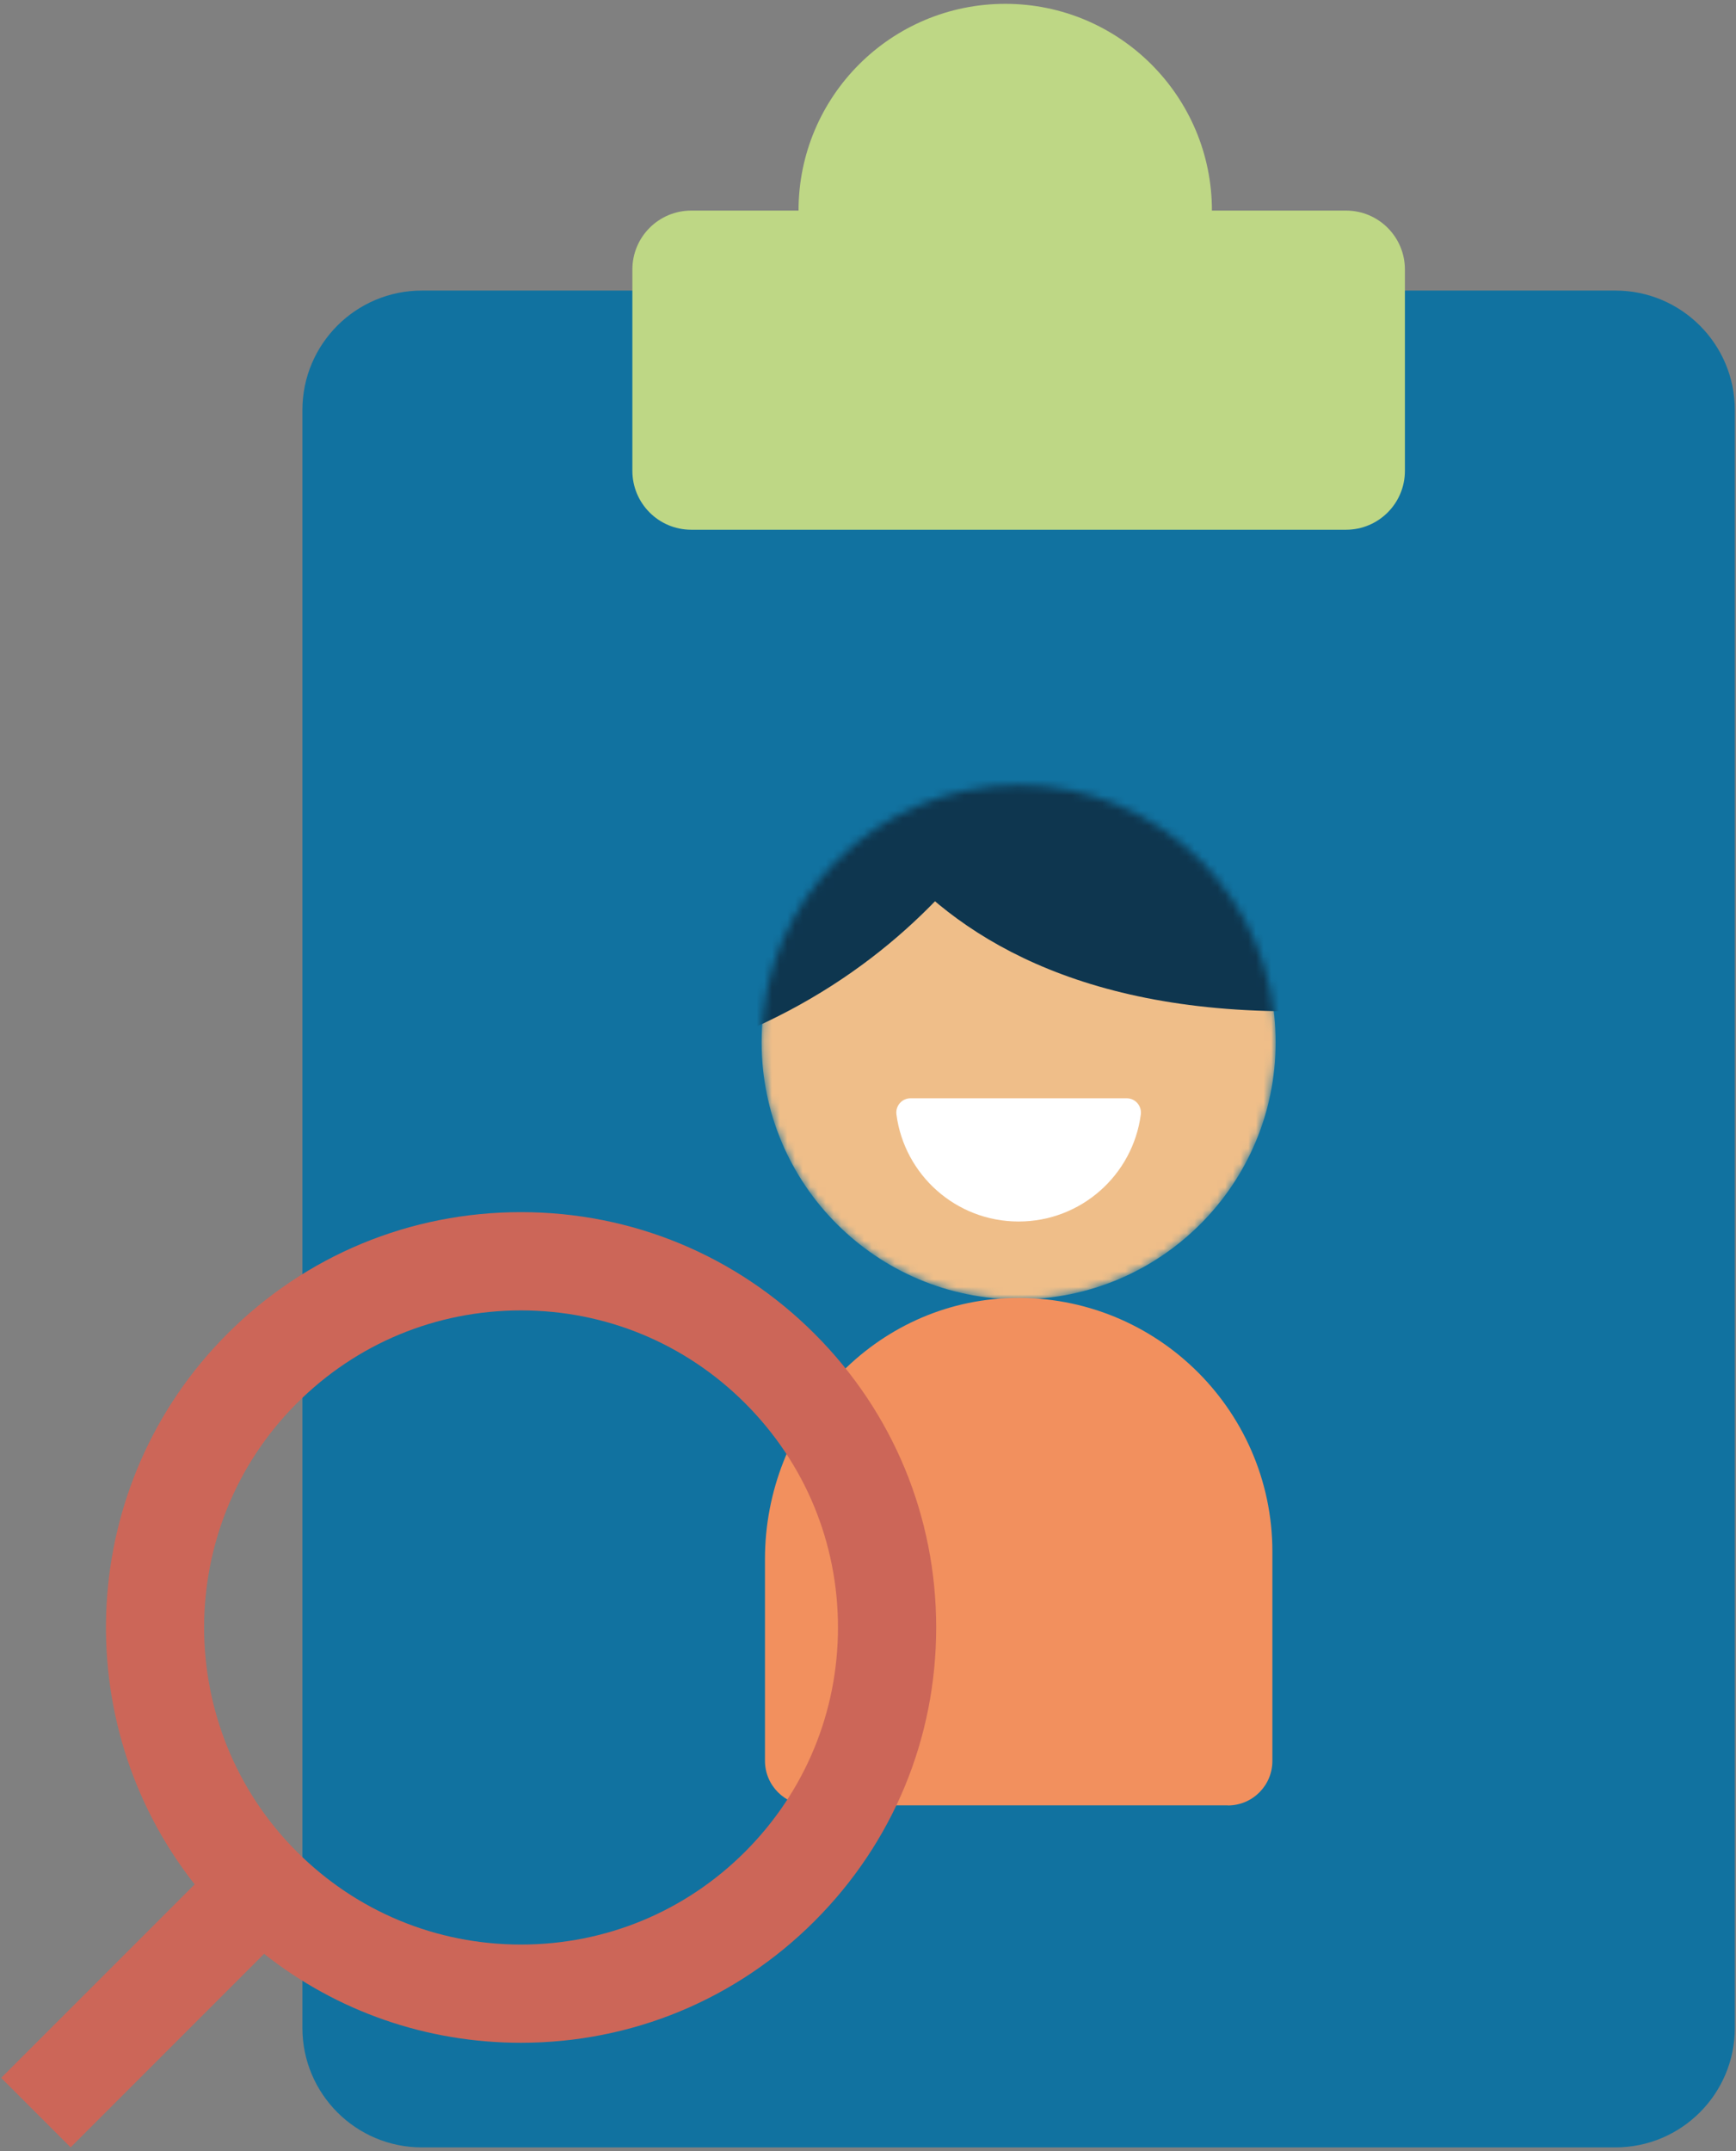
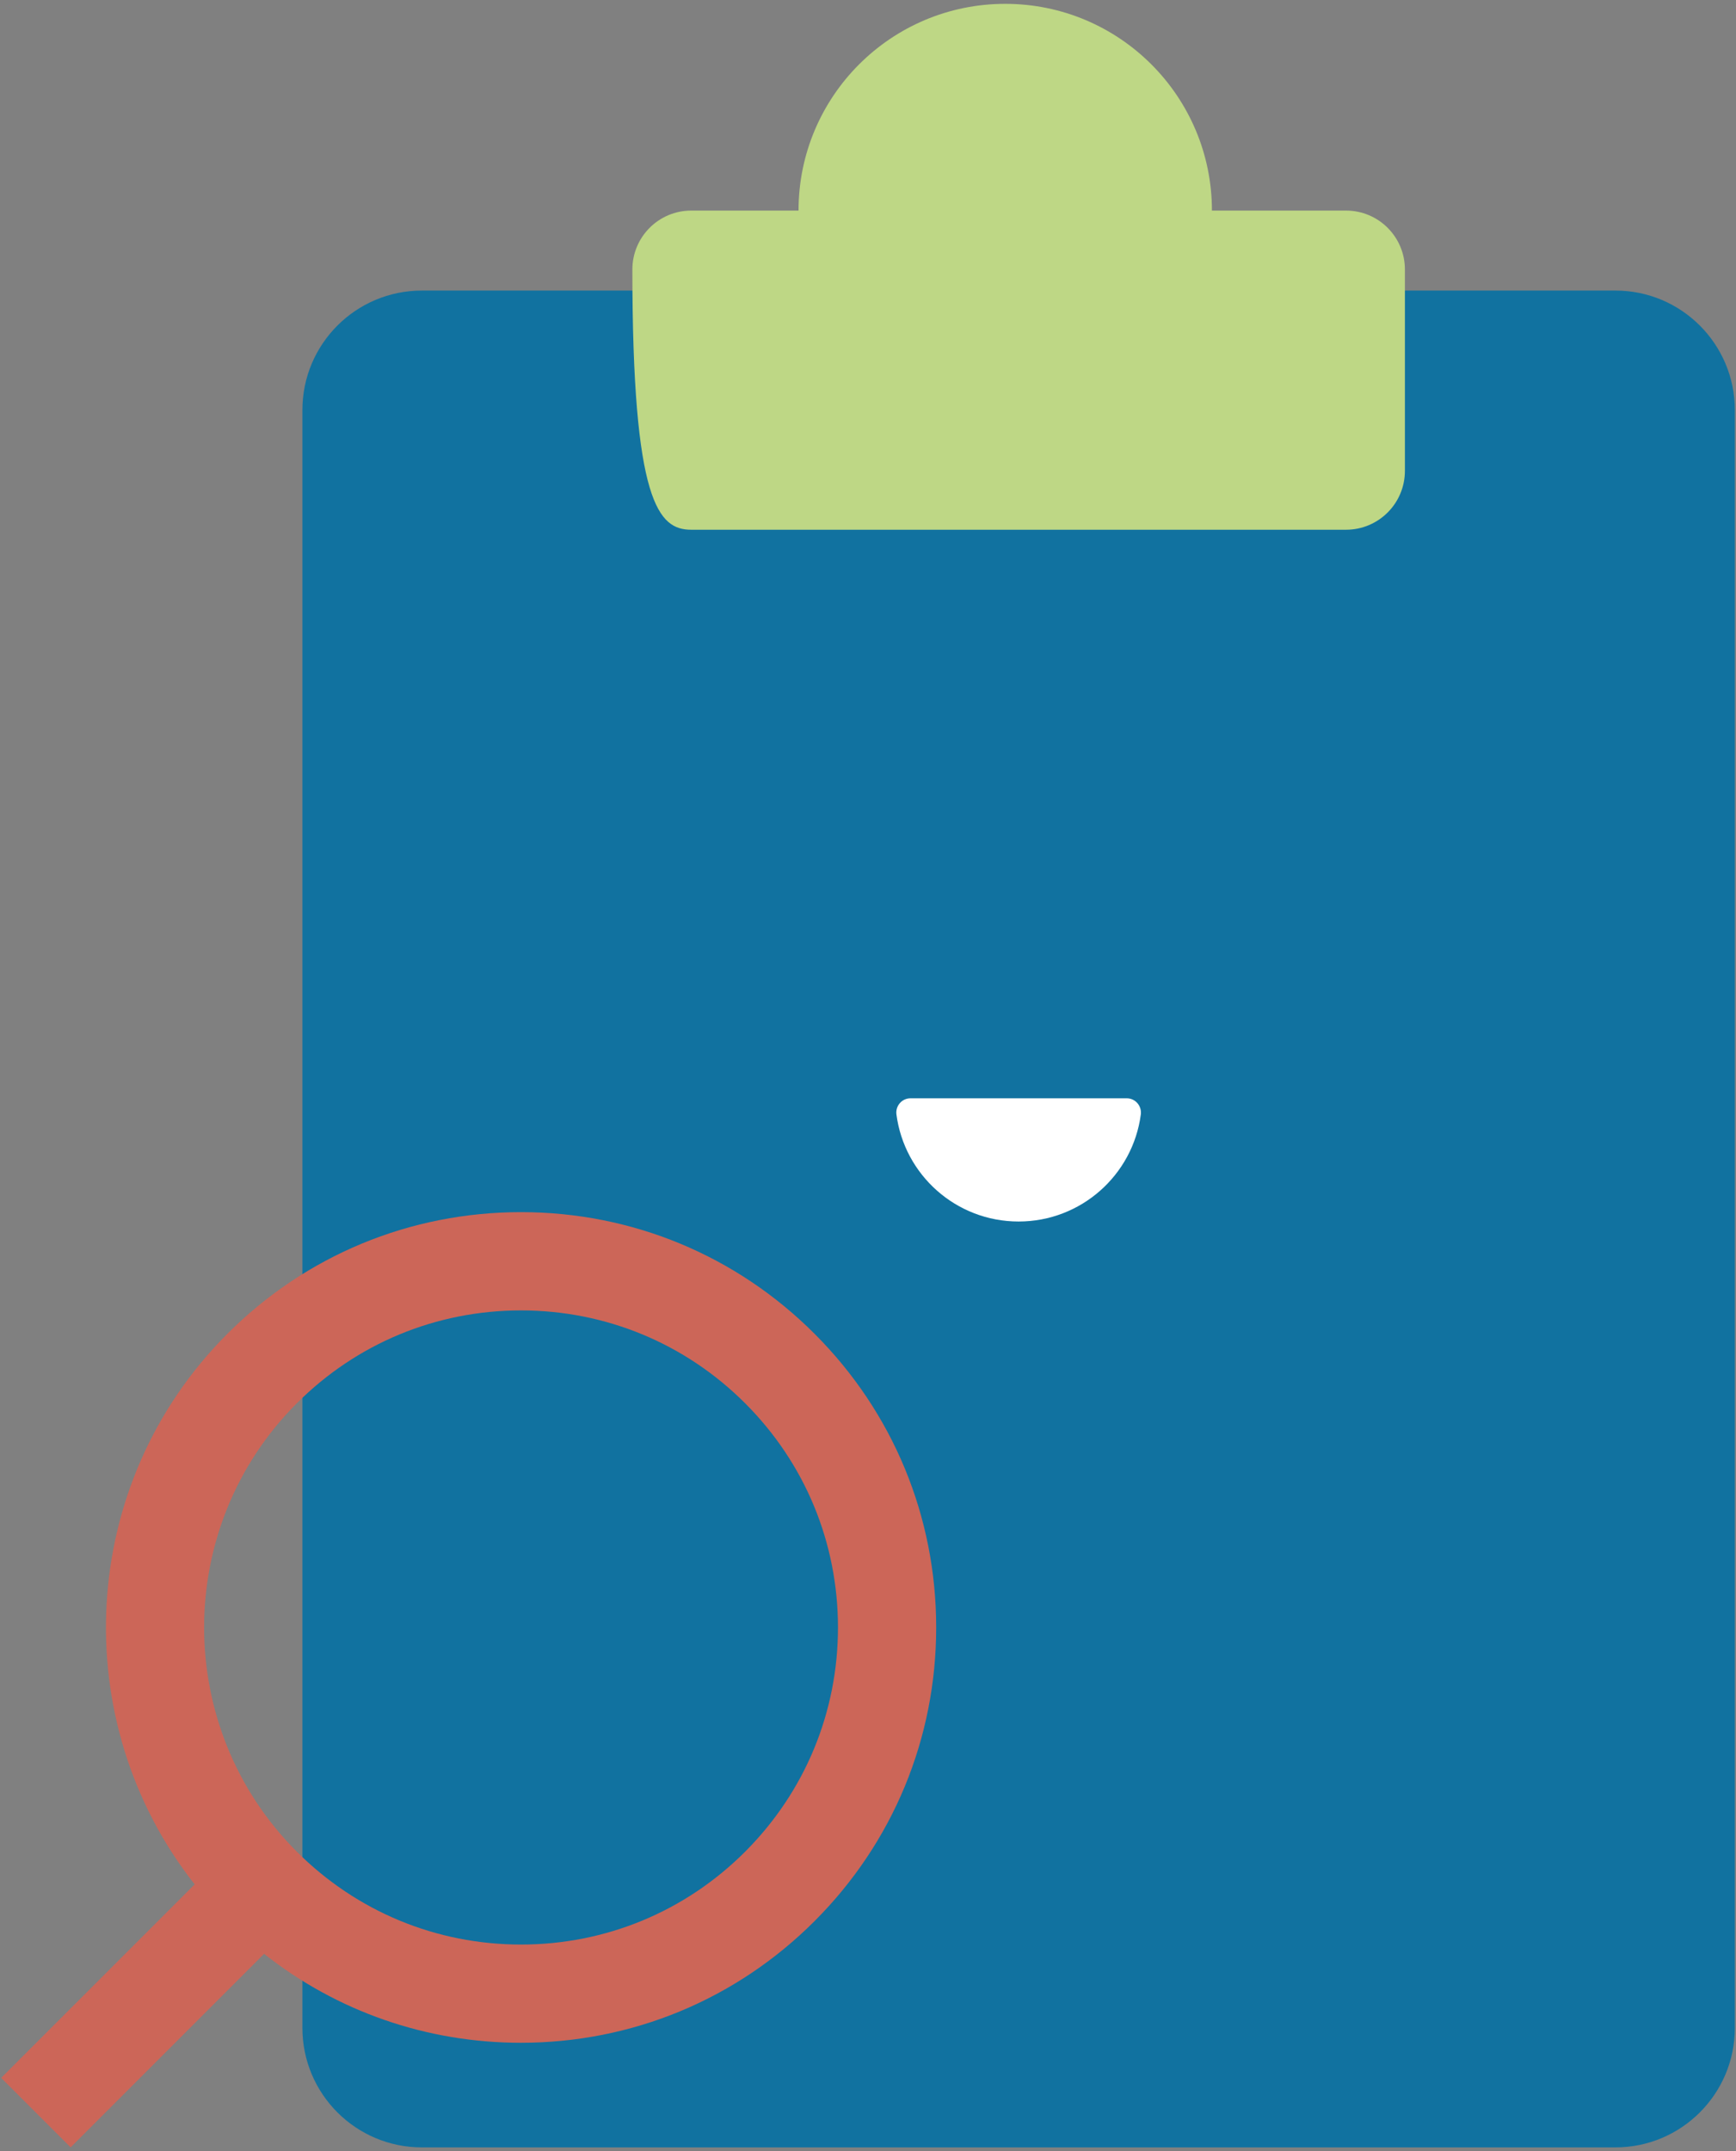
<svg xmlns="http://www.w3.org/2000/svg" width="226" height="280" viewBox="0 0 226 280" fill="none">
  <rect x="0" y="0" width="226" height="280" fill="#808080" stroke="none" />
  <path d="M210.294 37.819H54.924C46.334 37.819 39.368 44.78 39.368 53.374V263.945C39.368 272.534 46.33 279.5 54.924 279.5H210.294C218.883 279.5 225.849 272.539 225.849 263.945V53.374C225.849 44.785 218.888 37.819 210.294 37.819Z" fill="#1172A0" />
-   <path d="M175.233 27.409H89.989C85.756 27.409 82.325 30.841 82.325 35.074V61.284C82.325 65.517 85.756 68.949 89.989 68.949H175.233C179.466 68.949 182.897 65.517 182.897 61.284V35.074C182.897 30.841 179.466 27.409 175.233 27.409Z" fill="#BED785" />
+   <path d="M175.233 27.409H89.989C85.756 27.409 82.325 30.841 82.325 35.074C82.325 65.517 85.756 68.949 89.989 68.949H175.233C179.466 68.949 182.897 65.517 182.897 61.284V35.074C182.897 30.841 179.466 27.409 175.233 27.409Z" fill="#BED785" />
  <path d="M130.865 54.319C145.726 54.319 157.774 42.271 157.774 27.409C157.774 12.548 145.726 0.5 130.865 0.5C116.003 0.5 103.956 12.548 103.956 27.409C103.956 42.271 116.003 54.319 130.865 54.319Z" fill="#BED785" />
  <mask id="mask0_1328_3471" style="mask-type:luminance" maskUnits="userSpaceOnUse" x="99" y="102" width="68" height="68">
-     <path d="M166.068 135.666C166.068 154.143 151.093 169.123 132.626 169.123C114.134 169.123 99.149 154.143 99.149 135.666C99.149 117.184 114.139 102.194 132.626 102.194C151.093 102.194 166.068 117.179 166.068 135.666Z" fill="white" />
-   </mask>
+     </mask>
  <g mask="url(#mask0_1328_3471)">
    <path d="M166.068 135.666C166.068 154.143 151.093 169.123 132.626 169.123C114.134 169.123 99.149 154.143 99.149 135.666C99.149 117.184 114.139 102.194 132.626 102.194C151.093 102.194 166.068 117.179 166.068 135.666Z" fill="#EFBE89" />
    <path d="M105.274 89.133C105.274 89.133 110.336 132.69 170.284 131.608L189.745 125.419L162.757 75.856L120.081 67.468L105.269 89.133H105.274Z" fill="#0E364F" />
    <path d="M139.592 87.603C139.592 87.603 131.371 119.796 96.38 134.539L79.629 133.536L91.136 88.622L123.432 73.337L139.592 87.603Z" fill="#0E364F" />
  </g>
-   <path d="M159.825 234.979H105.387C102.18 234.979 99.587 232.387 99.587 229.179V202.919C99.587 185.16 113.209 169.851 130.953 168.975C149.918 168.045 165.645 183.197 165.645 201.965V229.194C165.645 232.401 163.053 234.994 159.845 234.994L159.83 234.979H159.825Z" fill="#F2905E" />
  <path d="M146.686 142.952C147.807 142.952 148.658 143.945 148.516 145.057C147.483 152.918 140.758 158.989 132.606 158.989C124.455 158.989 117.735 152.918 116.702 145.057C116.554 143.945 117.41 142.952 118.532 142.952H146.686Z" fill="white" />
  <path d="M106.046 173.605C95.838 163.392 82.261 157.769 67.822 157.769C53.384 157.769 39.806 163.392 29.599 173.605C10.054 193.15 8.637 224.068 25.343 245.266L0.151 270.453L9.193 279.495L34.38 254.308C43.875 261.81 55.534 265.883 67.817 265.883C82.256 265.883 95.834 260.26 106.041 250.048C116.254 239.835 121.877 226.262 121.877 211.824C121.877 197.385 116.254 183.808 106.041 173.6L106.046 173.605ZM97.004 241.011C89.212 248.803 78.847 253.098 67.822 253.098C56.798 253.098 46.438 248.803 38.64 241.011C22.549 224.919 22.549 198.738 38.64 182.647C46.433 174.854 56.798 170.56 67.822 170.56C78.847 170.56 89.207 174.854 97.004 182.647C104.802 190.439 109.091 200.804 109.091 211.829C109.091 222.853 104.797 233.213 97.004 241.011Z" fill="#CC6658" />
</svg>